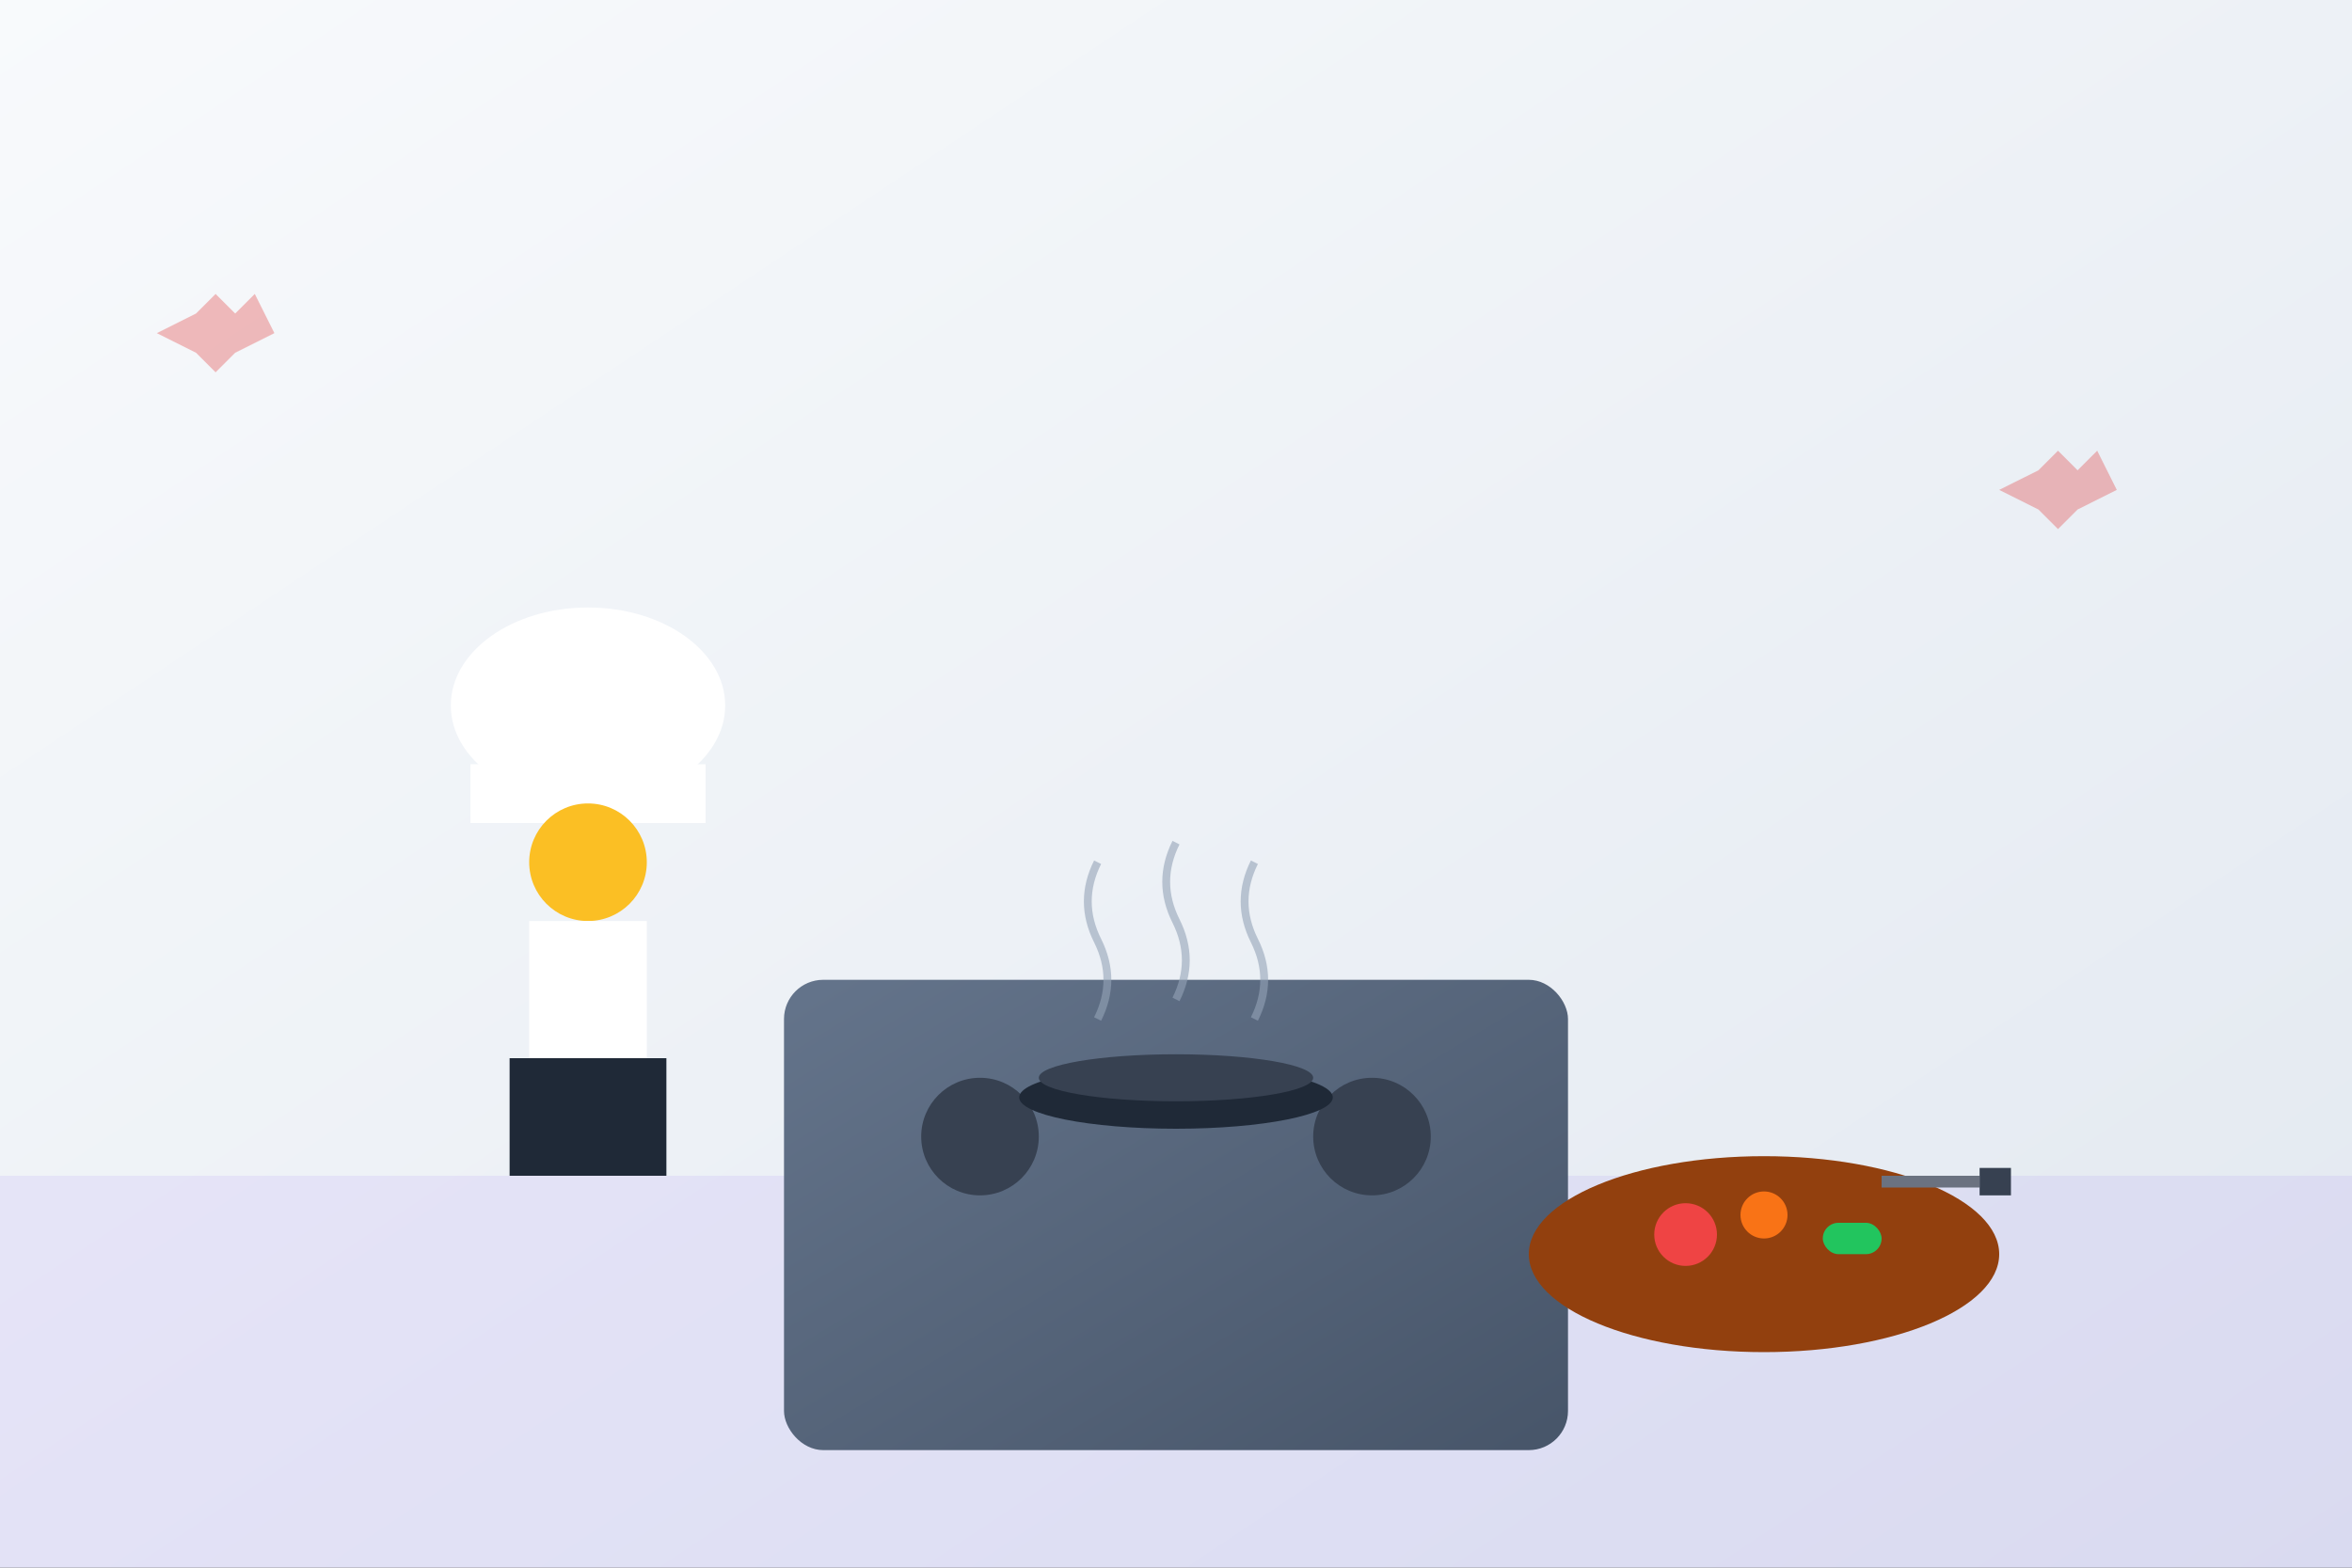
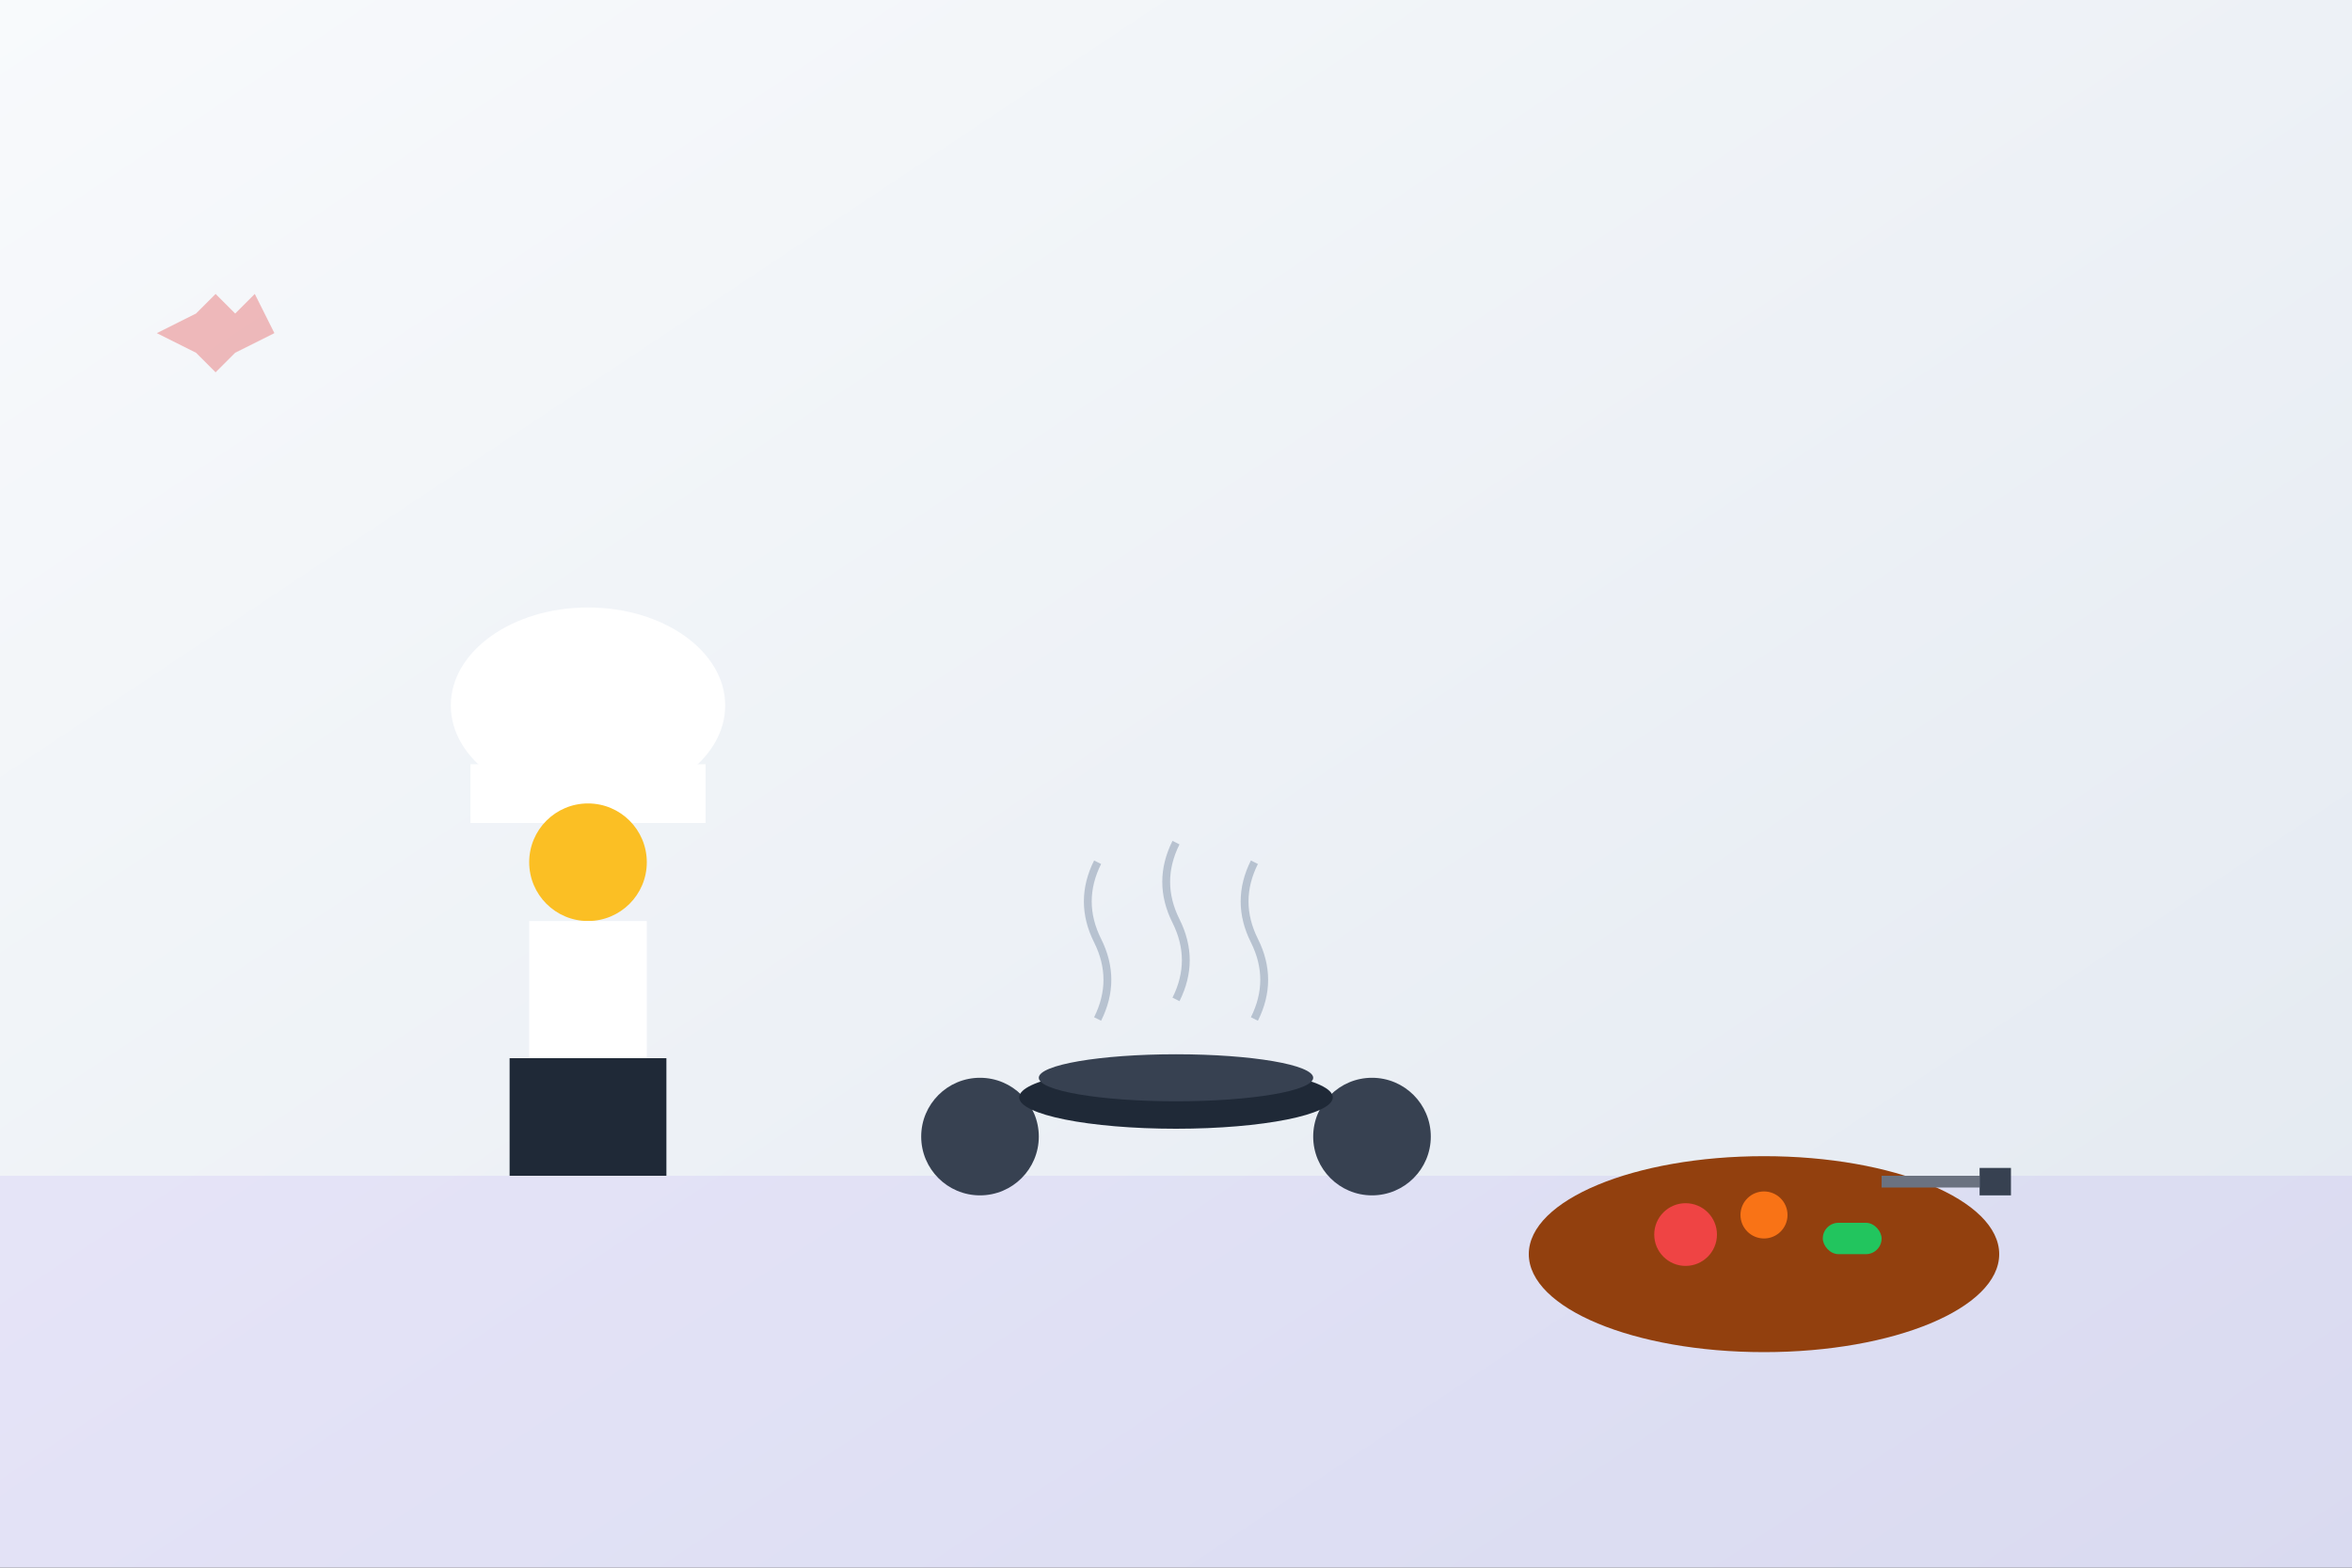
<svg xmlns="http://www.w3.org/2000/svg" width="600" height="400" viewBox="0 0 600 400">
  <rect x="0" y="0" width="600" height="400" fill="#333333" stroke="none" />
  <defs>
    <linearGradient id="bg" x1="0%" y1="0%" x2="100%" y2="100%">
      <stop offset="0%" style="stop-color:#f8fafc;stop-opacity:1" />
      <stop offset="100%" style="stop-color:#e2e8f0;stop-opacity:1" />
    </linearGradient>
    <linearGradient id="stove" x1="0%" y1="0%" x2="100%" y2="100%">
      <stop offset="0%" style="stop-color:#64748b;stop-opacity:1" />
      <stop offset="100%" style="stop-color:#475569;stop-opacity:1" />
    </linearGradient>
  </defs>
  <rect width="600" height="400" fill="url(#bg)" />
  <rect x="0" y="300" width="600" height="100" fill="#8b5cf6" opacity="0.1" />
-   <rect x="200" y="250" width="200" height="120" rx="10" fill="url(#stove)" />
  <circle cx="250" cy="290" r="15" fill="#374151" />
  <circle cx="350" cy="290" r="15" fill="#374151" />
  <ellipse cx="300" cy="280" rx="40" ry="8" fill="#1f2937" />
  <ellipse cx="300" cy="275" rx="35" ry="6" fill="#374151" />
  <path d="M280 260 Q285 250 280 240 Q275 230 280 220" stroke="#94a3b8" stroke-width="2" fill="none" opacity="0.6" />
  <path d="M300 255 Q305 245 300 235 Q295 225 300 215" stroke="#94a3b8" stroke-width="2" fill="none" opacity="0.6" />
  <path d="M320 260 Q325 250 320 240 Q315 230 320 220" stroke="#94a3b8" stroke-width="2" fill="none" opacity="0.6" />
  <ellipse cx="150" cy="180" rx="35" ry="25" fill="white" />
  <rect x="120" y="195" width="60" height="15" fill="white" />
  <circle cx="150" cy="220" r="15" fill="#fbbf24" />
  <rect x="135" y="235" width="30" height="40" fill="white" />
  <rect x="130" y="270" width="40" height="30" fill="#1f2937" />
  <ellipse cx="450" cy="320" rx="60" ry="25" fill="#92400e" />
  <circle cx="430" cy="315" r="8" fill="#ef4444" />
  <circle cx="450" cy="310" r="6" fill="#f97316" />
  <rect x="465" y="312" width="15" height="8" rx="4" fill="#22c55e" />
  <rect x="480" y="300" width="25" height="3" fill="#6b7280" />
  <rect x="505" y="298" width="8" height="7" fill="#374151" />
  <path d="M50 80 L55 75 L60 80 L65 75 L70 85 L60 90 L55 95 L50 90 L40 85 Z" fill="#dc2626" opacity="0.3" />
-   <path d="M520 120 L525 115 L530 120 L535 115 L540 125 L530 130 L525 135 L520 130 L510 125 Z" fill="#dc2626" opacity="0.3" />
</svg>